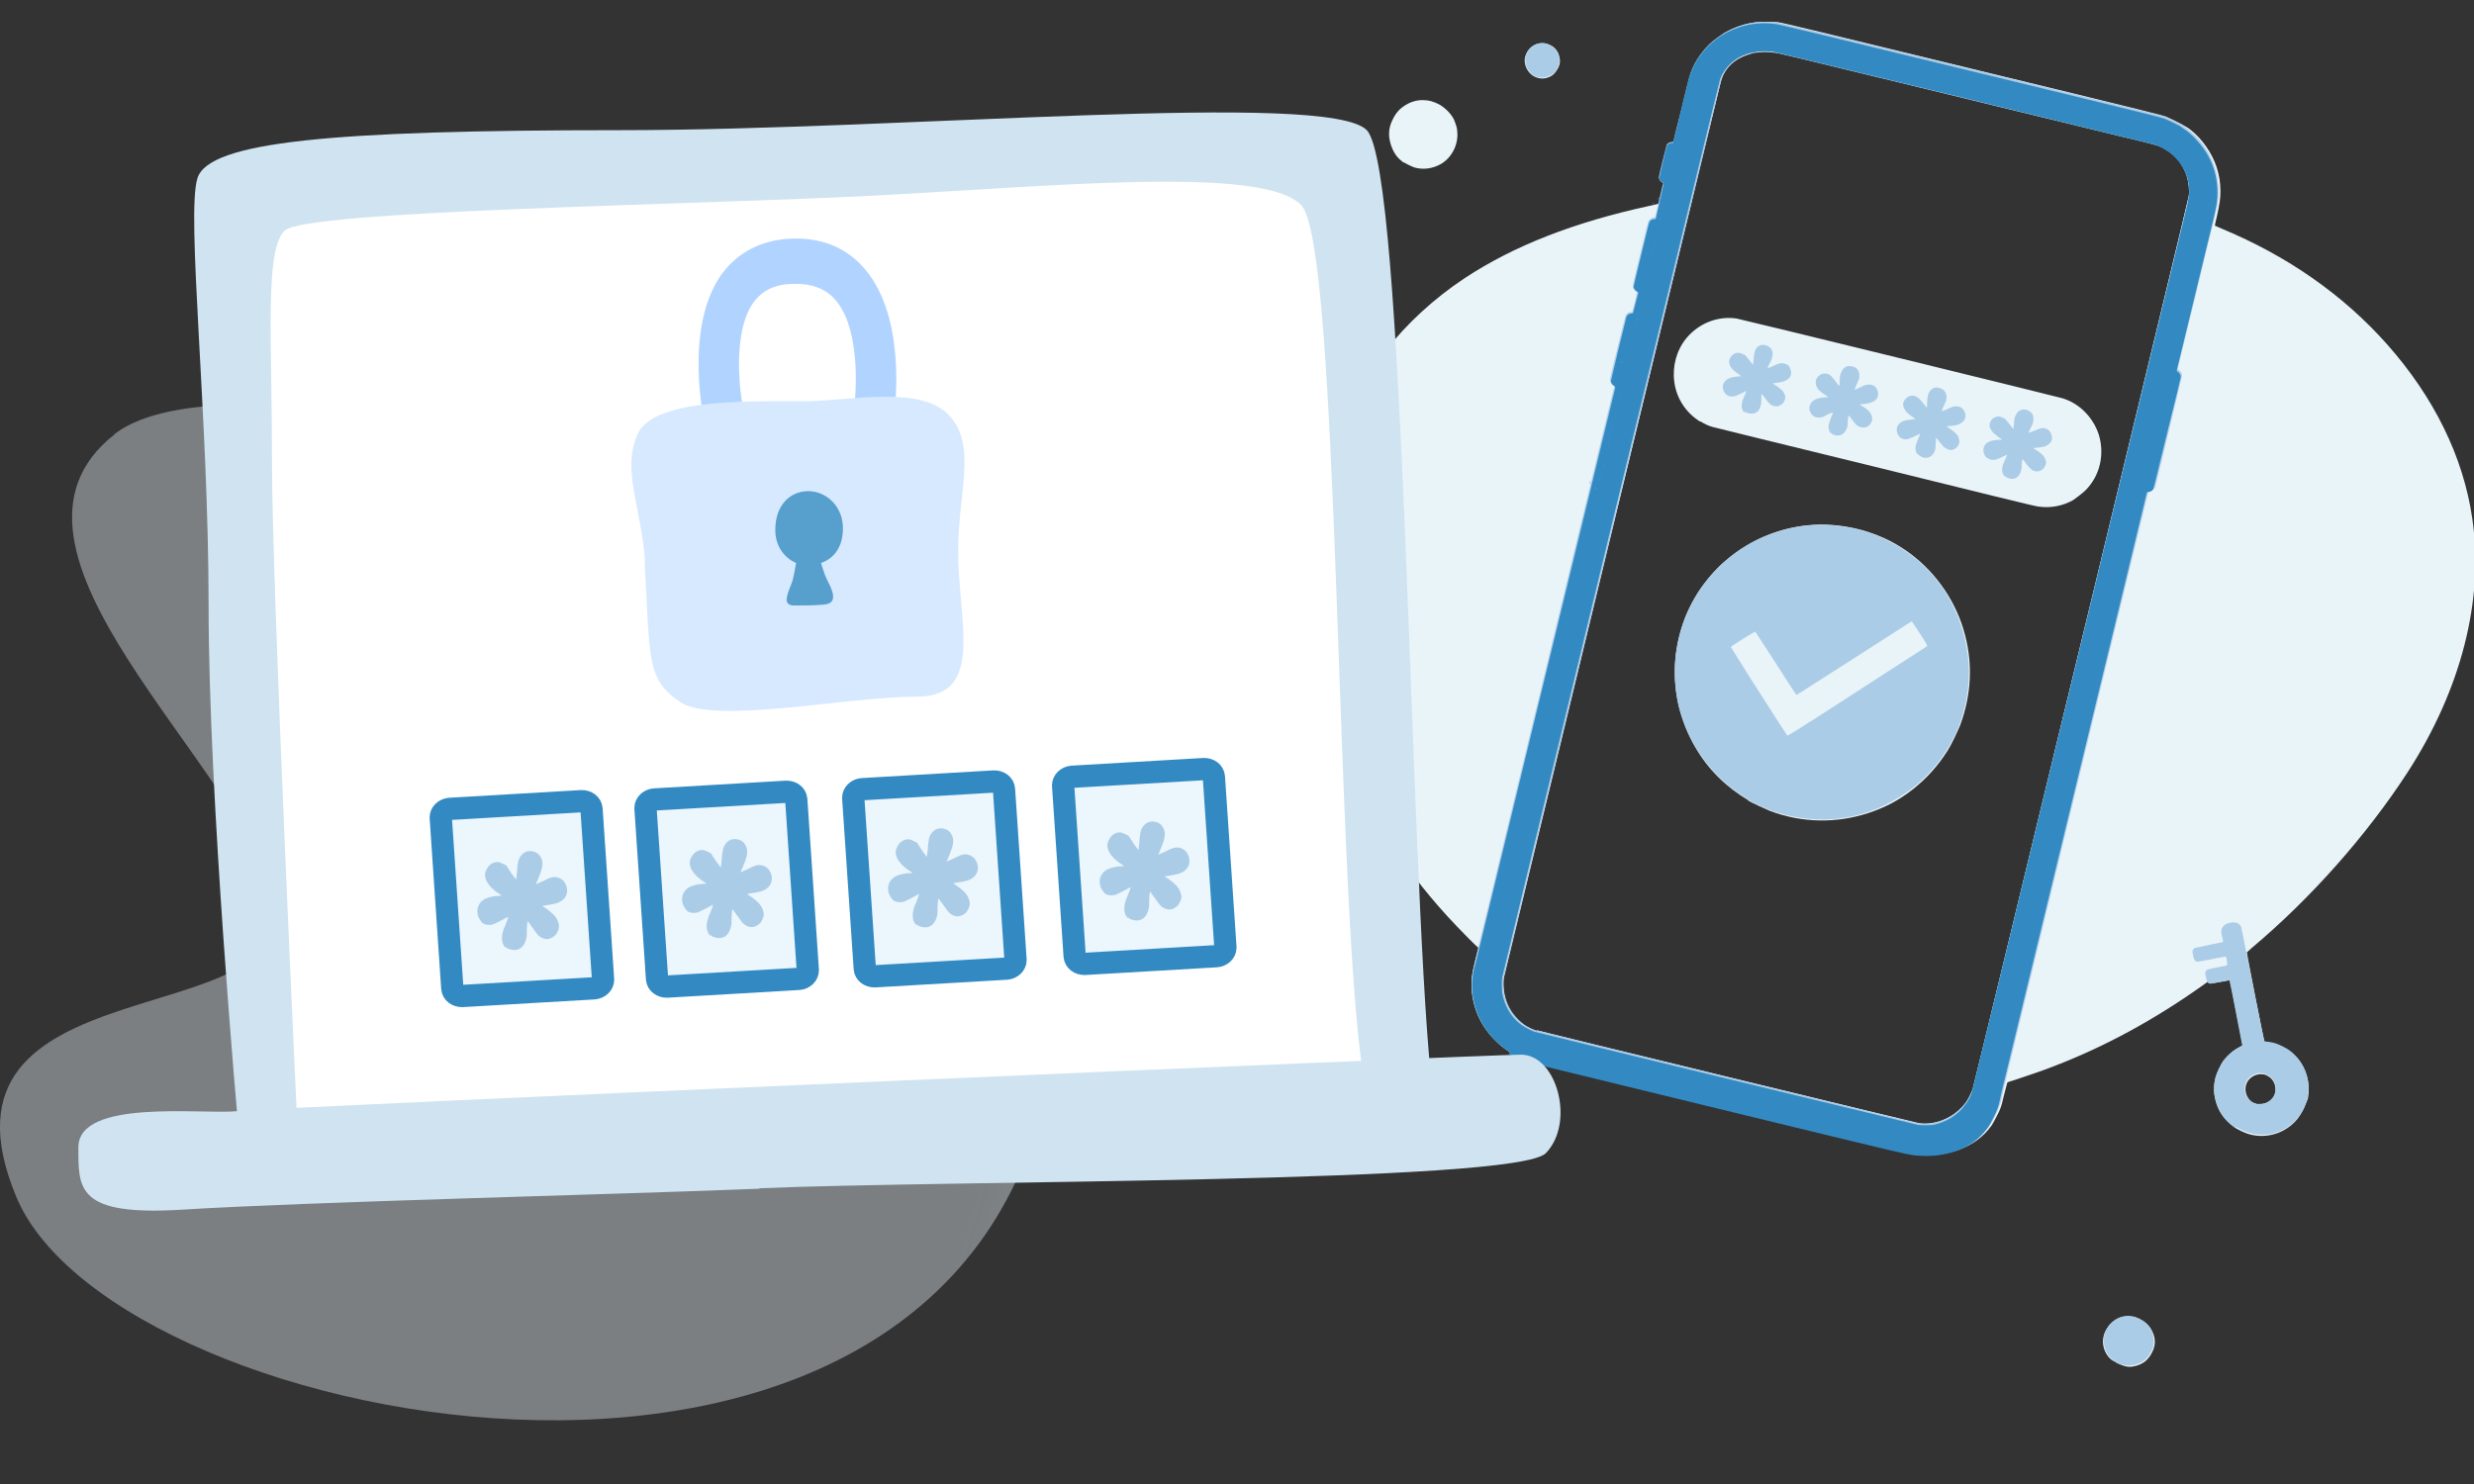
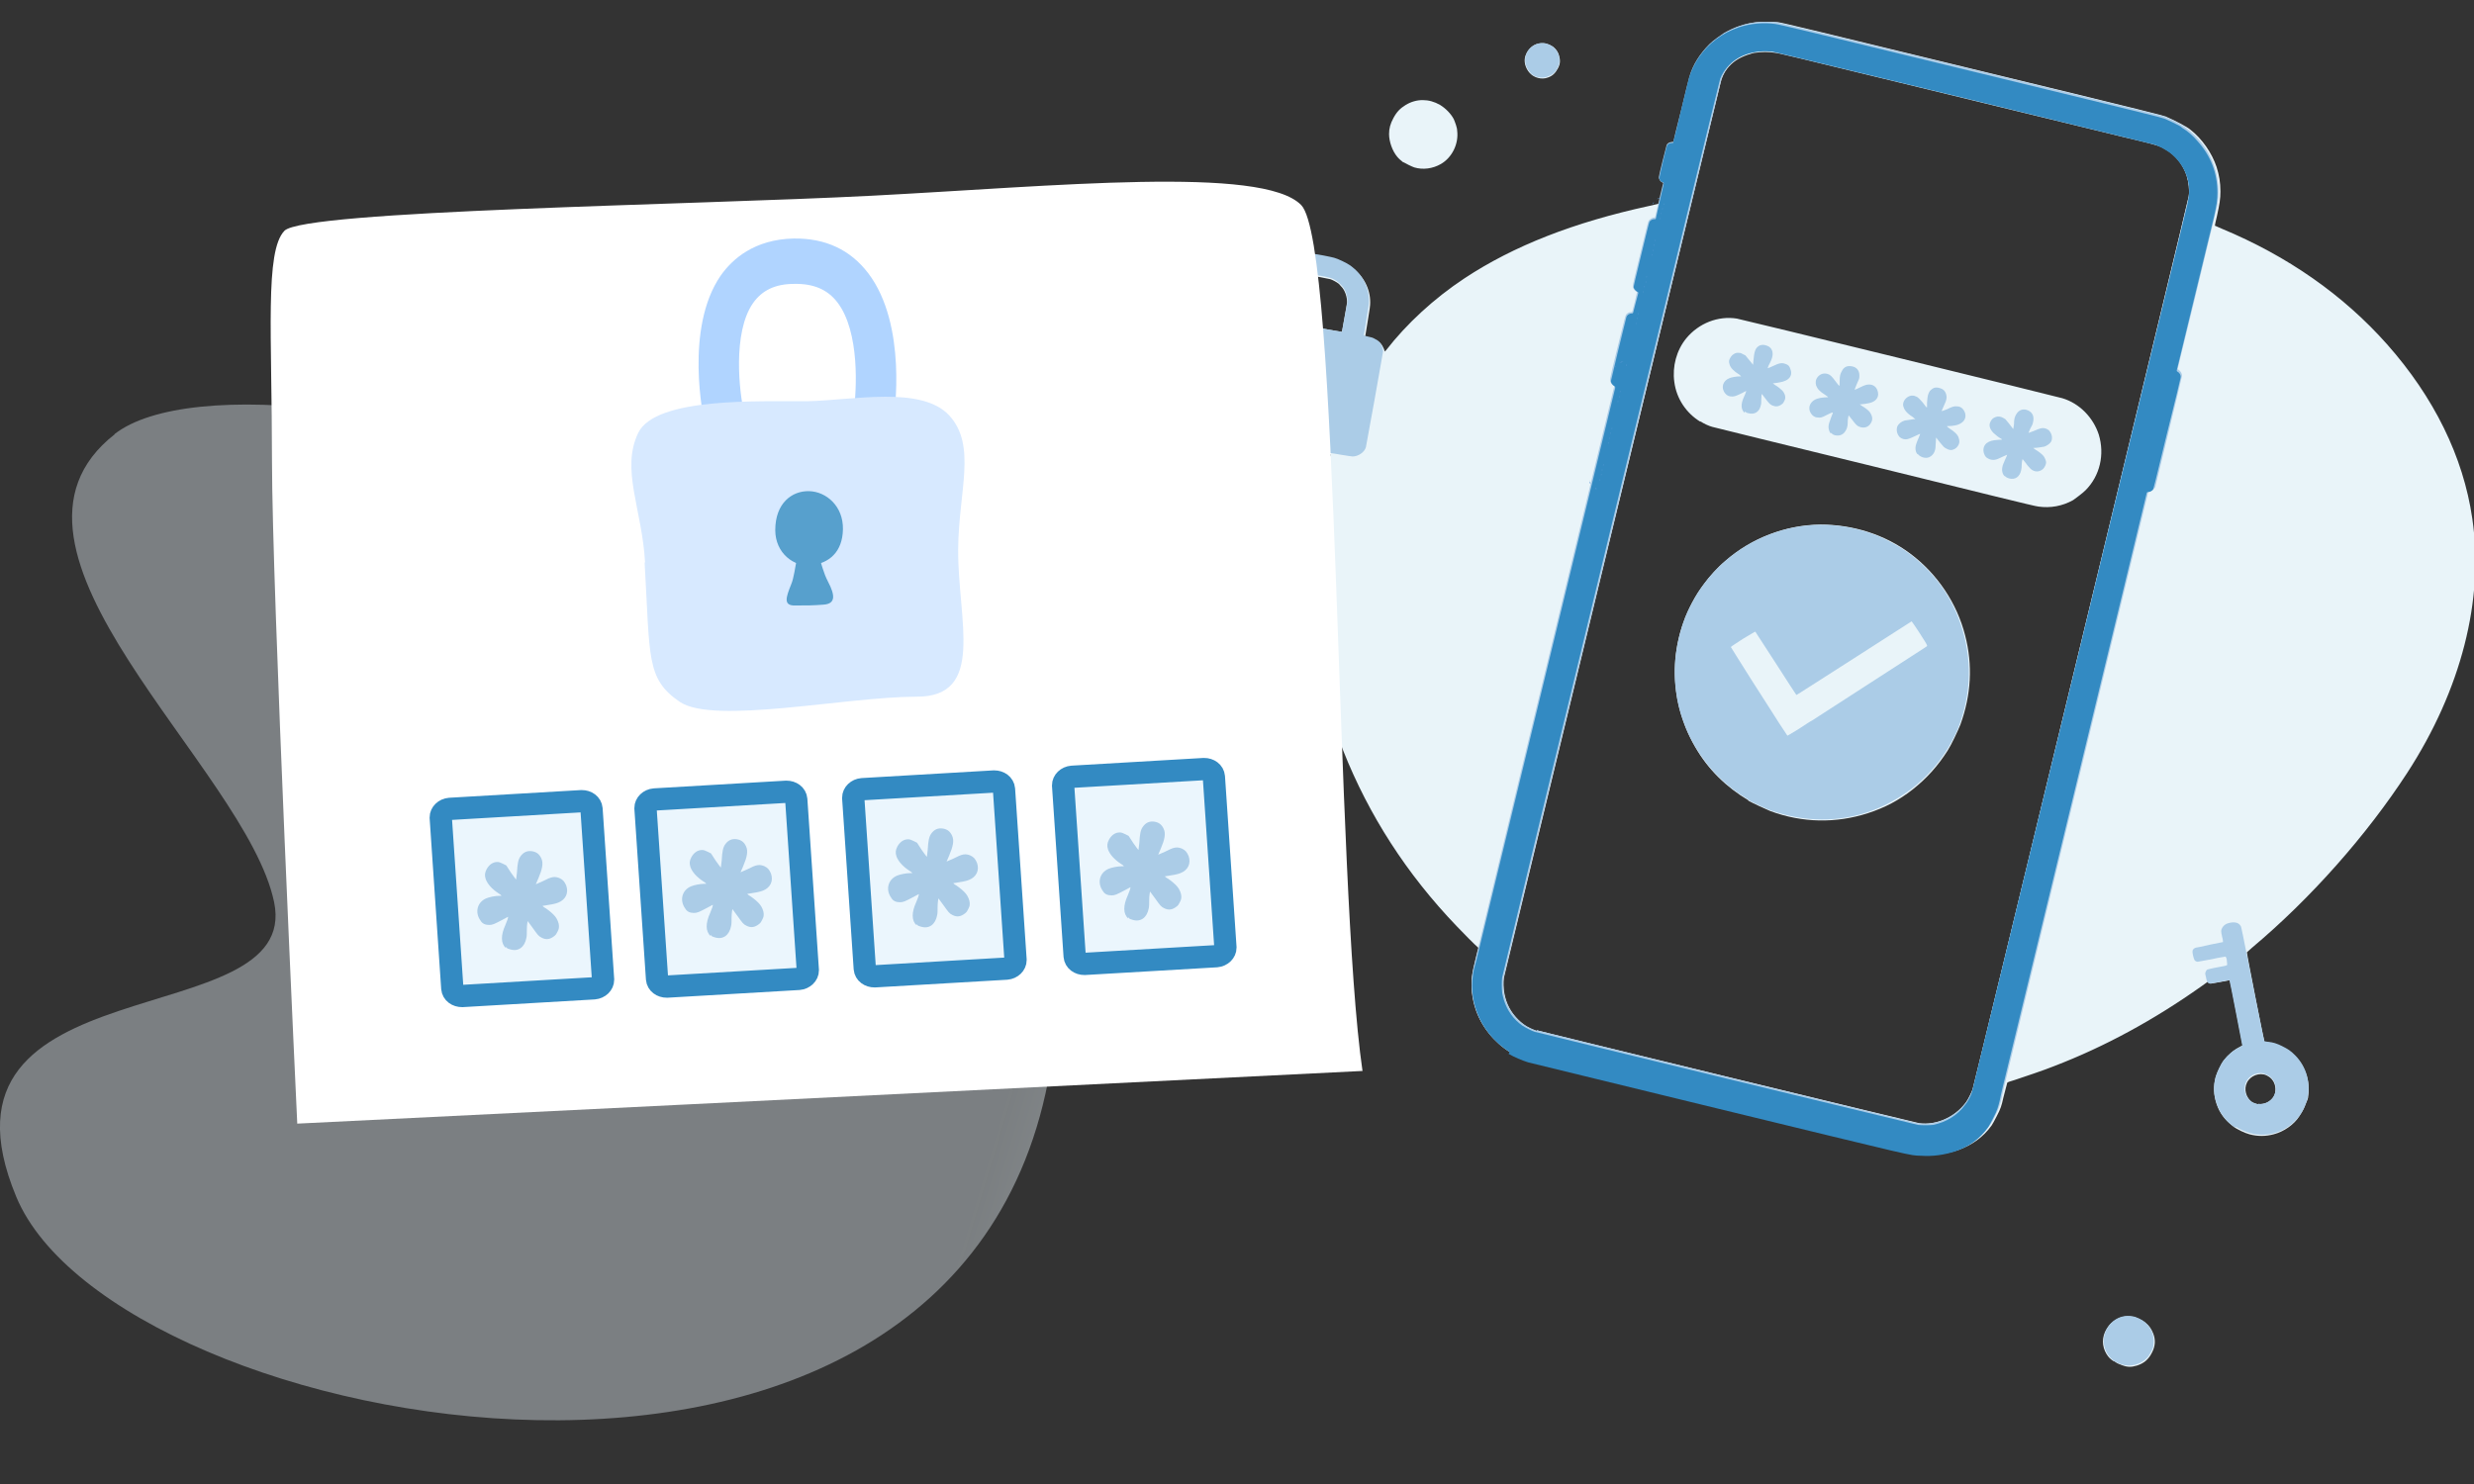
<svg xmlns="http://www.w3.org/2000/svg" id="Ebene_1" version="1.1" viewBox="0 0 577.6 346.6">
  <rect x="0" y="0" width="577.6" height="346.6" fill="#333333" stroke="none" />
  <defs>
    <style>
      .st0 {
        fill: #d7e9ff;
      }

      .st1 {
        fill: #e9f4f9;
      }

      .st2 {
        fill: #338ac2;
      }

      .st3 {
        fill: url(#Unbenannter_Verlauf_3);
      }

      .st4 {
        fill: #fff;
      }

      .st5 {
        fill: #cfe4f0;
      }

      .st6 {
        fill: #e7f1f7;
        fill-rule: evenodd;
        isolation: isolate;
      }

      .st7 {
        fill: #609ad8;
      }

      .st8 {
        fill: #b0d4ff;
      }

      .st9 {
        fill: #abcce7;
      }

      .st10 {
        fill: #ebf6fd;
        stroke: #338ac2;
        stroke-miterlimit: 10;
        stroke-width: 5.2px;
      }

      .st11 {
        fill: #57a0cd;
      }
    </style>
    <linearGradient id="Unbenannter_Verlauf_3" data-name="Unbenannter Verlauf 3" x1="485.9" y1="-10952.1" x2="656.4" y2="-11155.3" gradientTransform="translate(-9894.4 4087.1) rotate(67.3) scale(1 1) skewX(1.4)" gradientUnits="userSpaceOnUse">
      <stop offset="0" stop-color="#e7f1f7" stop-opacity=".4" />
      <stop offset="1" stop-color="#e7f1f7" />
    </linearGradient>
  </defs>
  <g id="layer2">
    <g id="g848">
      <g id="g1024">
        <path id="path840" class="st1" d="M493.5,317.9c-.8-.5-1.2-.9-1.7-1.7-1.1-1.8-1.1-4,0-5.8.5-.8.8-1.2,1.6-1.8,1.3-1,2.8-1.4,4.5-1.1.8.1,2.3.8,3,1.4.9.7,1.4,1.5,1.8,2.5.6,1.5.5,3-.3,4.5-.8,1.6-1.9,2.5-3.5,3-1.3.4-2.2.4-3.5-.1-1-.4-.9-.3-1.8-.9h0ZM352.5,245.7c-3.7-2.3-6.6-5.9-8-10-.9-2.7-1.2-5.7-.7-8.5.1-.7,1.3-5.7,1.4-5.8,0,0,0-.1-.2-.2-.5-.4-3.4-3.3-4.9-4.9-11.7-12.2-20.5-25.9-26.5-41-.8-2-2.8-7.9-3.4-9.9-3.5-12.6-4.8-24.9-3.8-37.4.6-7.2,2-14.7,4-21,.2-.5.3-.9.2-.9,0,0-5.2-1-11.5-2.1-6.3-1.1-11.7-2.1-12-2.2-1.5-.5-2.5-1.8-2.5-3.1,0-.7,3.7-21.4,4-22.2.4-1.3,1.1-2.1,2.1-2.4.7-.2,1.3-.2,2.3,0,.5,0,.9.1,1,.1.1,0,.2-.6.7-3.2.7-4.1.8-4.4,1.4-5.7.4-.8.6-1.2,1-1.7,1.8-2.2,4.3-3.7,7.1-4,.8,0,1.9-.1,2.6,0,.6,0,4.1.7,4.8.9.8.2,3,1.2,3.8,1.8,2.9,2,4.5,5.1,4.5,8.3,0,.8-.1,1.5-.6,4.5-.3,2-.6,3.6-.6,3.6,0,0,.4.1.9.2.8.1,1,.2,1.7.6.8.4.8.4,1.2.9.3.4.4.7.6,1.1l.2.6.3-.3c4.8-6.2,11.2-12.1,18.3-16.8,11.5-7.6,25.6-13.1,43.1-16.9,2.1-.5,2.4-.5,2.5-.7,0,0,.3-1.2.6-2.4l.5-2.2-.3-.2c-.4-.2-.7-.7-.7-1.1,0-.4,1.6-7.2,1.8-7.6.2-.5.9-.8,1.3-.7.1,0,.2,0,.2-.2,0-.1.8-3.4,1.8-7.3.9-3.9,1.8-7.3,1.9-7.7.8-2.9,2.5-5.5,4.7-7.7.8-.8,2.6-2.1,3.6-2.7,2.2-1.3,4.6-2.1,7.2-2.4,1.4-.2,3.7-.1,5.1,0,.9.1,9.6,2.2,45.3,10.9,42.9,10.4,44.2,10.8,45.1,11.1,2.1.9,5,2.4,5.8,3.1,2.7,2.1,5,5.4,6.1,8.7.6,1.9.9,3.6.9,5.7,0,1.8-.2,2.9-.8,5.7-.3,1.2-.5,2.2-.5,2.3,0,0,.7.3,1.6.7,15.4,6.4,28.4,15.5,38.6,27,10.9,12.3,17.8,26.2,19.9,40.7,2.8,18.9-2.6,40-15.2,59.4-9.5,14.6-22.5,29.3-36.2,40.8-1.1,1-1.3,1.1-1.2,1.2,0,.6,4,20.8,4.1,20.8,0,0,.4,0,.7.1,1.3.2,2.1.4,3.4,1.1,1.4.7,2,1.1,3,2.1,2.4,2.4,3.6,5.9,3.1,9.3,0,.6-.2,1-.6,1.9-.4,1.1-.6,1.5-1.5,2.9-1.2,1.9-3.6,3.6-6,4.2-1.9.5-3.7.5-5.6,0-1.1-.3-3.1-1.2-4-2-1.8-1.4-3-3-3.7-5.1-.7-2.1-.8-4.1-.2-6.3.3-1,1.2-3,1.9-3.9,1-1.3,2.3-2.4,3.7-3.1l.7-.4-1.3-6.7c-.7-3.7-1.4-7.1-1.5-7.6l-.2-.9-2.1.4c-1.2.2-2.2.4-2.3.4-.1,0-.3,0-.5-.2l-.3-.2-1.4,1c-11,7.8-22.5,14.1-34.5,18.7-2.2.9-7,2.5-9.1,3.2-1.3.4-1.7.5-1.8.7,0,.2-.5,1.8-.9,3.5-.4,1.8-.6,2.5-1.5,4.2-.6,1.2-.9,1.7-1.2,2.2-2,2.8-4.6,4.6-7.9,5.8-2.5.8-5.1,1.2-8.1,1-2.8-.1,0,.5-47.3-11-23.9-5.8-43.8-10.7-44.3-10.8-1.6-.5-3.2-1.2-4.6-2h0ZM358.8,240.6c1.2.4,88.6,21.6,89.3,21.7,3.9.5,8.1-1.3,10.7-4.6.7-.8,1.4-2.3,1.7-3.2.4-1.1,50.4-207.8,50.5-208.7.2-1.6,0-3.1-.5-4.8-.9-2.6-2.5-4.7-4.9-6.1-1.3-.8-2-1-6.5-2.1-2.2-.5-4.6-1.1-5.4-1.3-1.2-.3-57.2-13.9-73.2-17.8-3-.7-5.8-1.4-6.3-1.4-1.1-.2-3.1-.2-4.2,0-.5,0-1.4.3-2,.5-2,.7-3.6,1.7-4.8,3.3-.6.7-1.3,2.2-1.5,3.2-1.7,6.9-50.5,208.7-50.6,209.1-.3,2.2.2,5,1.3,7,.8,1.5,2,2.9,3.4,3.9.6.5,2.2,1.2,3,1.5h0ZM408.2,186.9c-5.2-3.1-9.4-7.2-12.4-12.4-7-11.9-6.3-27,2-38.1,1.3-1.8,3.3-4,5-5.4,6.2-5.4,14.1-8.4,22.2-8.5,7.6,0,15,2.3,21,6.8,6.3,4.7,10.9,11.6,12.8,19.1,1.8,6.9,1.4,13.9-1.1,20.8-.6,1.5-2.1,4.7-3,6.1-2.3,3.6-4.9,6.5-8.2,9.1-3.2,2.5-6.4,4.2-10.4,5.5-7.4,2.4-15.3,2.3-22.8-.5-1.2-.5-4-1.8-5.1-2.4h0ZM397,98.5c-3.3-2-5.6-5.4-6.1-9.3-.5-3.6.5-7.4,2.8-10.2,2.9-3.5,7.4-5.3,11.8-4.6.8.1,74.7,18.2,76,18.6,4,1.2,7.2,4.5,8.5,8.5,1.4,4.6.3,9.6-3.1,13-.7.7-2.2,1.8-2.9,2.3-2.5,1.4-5.3,1.9-8.1,1.5-.6,0-13-3.1-38.2-9.3-20.5-5-37.6-9.2-37.9-9.3-.8-.2-2.1-.8-2.8-1.3ZM527.2,257.8c1.3.2,2.7-.4,3.5-1.5.8-1.1.7-2.9-.1-4-.4-.6-.9-.9-1.5-1.2-1.6-.7-3.7.1-4.5,1.7-.8,1.6-.2,3.6,1.2,4.6.3.2,1,.4,1.4.5h0ZM303,94.8c.8.1,1.5.3,1.7.2.2,0,.6-.3.7-.4,0,0,0-.8,0-1.7v-1.6s.5-.4.5-.4c.3-.2.6-.5.7-.7.5-.7.7-1.7.4-2.6-.4-1.3-1.4-2.1-2.7-2.1-1.7,0-3,1.3-3,2.9,0,.6.2,1.3.6,1.9l.3.4-.5,1.4c-.3.7-.5,1.5-.5,1.6,0,.3.2.7.4.8.1,0,.8.2,1.6.4h0ZM306.3,76.3c3.9.7,6.9,1.2,7,1.2,0-.1,1.2-6.6,1.2-6.9,0-1.2-.4-2.5-1.1-3.4-.3-.3-.6-.7-.8-.9-.5-.4-1.4-.9-2-1.1-.8-.2-4-.8-4.7-.8-1.9,0-3.7.9-4.8,2.4-.5.7-.6,1.1-1.2,4.7-.7,3.8-.6,3.5-.6,3.5,0,0,3.2.6,7,1.3ZM279.3,207.6c-1.1-.8-1.8-2.2-1.8-3.5,0-.8.1-1.4.5-2.2.9-1.7,2.7-2.7,4.6-2.5.7,0,1.8.6,2.3,1,1.1.9,1.7,2.4,1.6,3.9,0,.6-.6,1.9-1,2.4-1,1.2-2.7,1.9-4.3,1.6-.5,0-1.5-.5-1.9-.8h0ZM327.6,37.9c-.4-.3-1.1-.9-1.4-1.3-1.1-1.3-1.9-3.5-1.9-5.3,0-1.3.3-2.4,1-3.7.8-1.5,1.6-2.3,2.9-3.1,2.5-1.5,5.4-1.5,8,0,1.3.8,2.5,2,3.2,3.3.3.7.8,2,.8,2.7.4,3.1-1.2,6.3-3.8,7.8-1.9,1.1-4.2,1.4-6.2.8-.6-.2-2-.9-2.5-1.2h0ZM357.4,17.3c-1-.9-1.6-2.4-1.4-3.7.1-.7.6-1.7,1.1-2.2.9-1,2.1-1.4,3.4-1.3.6,0,1.7.5,2.2.9.6.5,1.1,1.2,1.3,2,.3,1.1.3,1.9-.3,3-.6,1.1-1.2,1.7-2.3,2.1-.8.3-1.6.3-2.3.1-.5-.1-1.3-.5-1.7-.9h0Z" />
        <path id="path836" class="st9" d="M493.8,318c-2.6-1.7-3.4-5.1-1.9-7.7.5-.8.8-1.2,1.5-1.8,1.3-1,2.8-1.4,4.5-1.1.8.1,2.2.8,2.8,1.3,1.5,1.3,2.3,3.1,2.1,5,0,.8-.2,1.3-.7,2.2-.4.7-.5.9-.9,1.3-1.1,1.1-2.7,1.7-4.3,1.7-1,0-2.3-.4-3.2-1h0ZM352.5,245.5c-2.4-1.5-4.6-3.6-6.1-6-1.6-2.4-2.6-5.8-2.8-8.6-.1-2.2,0-3.5.9-7,.3-1.4,7.8-32,16.5-68.1l15.9-65.7h-.2c-.5-.4-.9-1-.8-1.6,0-.2.8-3.6,1.8-7.6,1.7-6.9,1.8-7.3,2-7.5.3-.3.6-.5,1-.5.2,0,.4,0,.4-.2,0,0,.3-1.1.6-2.3l.5-2.2-.3-.2c-.4-.3-.6-.6-.7-1.1,0-.3.4-2.2,1.8-7.8,1-4.1,1.8-7.5,1.9-7.5.2-.4.9-.8,1.3-.8.1,0,.2,0,.2,0,0,0,.2-.8.4-1.7.2-.9.6-2.6.9-3.9.3-1.3.6-2.4.6-2.4,0-.1,0-.2-.2-.2-.4-.1-.9-.8-.8-1.3,0-.4,1.7-7.1,1.8-7.4.2-.5.8-.8,1.3-.7.2,0,.2,0,.3-.2,0-.1.8-3.4,1.8-7.3.9-3.9,1.8-7.3,1.9-7.7.8-2.9,2.5-5.5,4.7-7.7.8-.8,2.5-2,3.4-2.6,2.3-1.3,4.8-2.2,7.4-2.5,1.3-.2,3.5-.1,4.9,0,1.6.2,89.1,21.5,90.2,21.9,2.2.8,4.6,2.1,5.8,3.1,3.9,3,6.4,7.4,7,12.3.2,1.3.2,3.3,0,4.6,0,.6-.4,2.1-.7,3.3-.3,1.2-2.4,9.8-4.6,19l-4.1,16.8.3.2c.5.4.8.9.7,1.5,0,.3-6.1,25.3-6.2,25.8-.2.5-.8,1-1.3,1-.1,0-.3,0-.3,0,0,0-32.6,134.4-33.8,139.5-.2.8-.4,1.8-.5,2.3-.4,1.6-.6,2.4-1.5,4.1-.8,1.7-1.2,2.2-2.2,3.4-1.8,2.1-4,3.5-6.8,4.4-2.6.9-5.1,1.2-8.1,1-2.7-.1,0,.5-47.3-11-23.9-5.8-43.8-10.7-44.3-10.8-1.6-.5-3.2-1.2-4.6-2h0ZM358.8,240.6c.6.2,87.2,21.3,88.5,21.6,3.6.8,7.7-.6,10.5-3.4,1-1,1.4-1.6,2.1-3,.6-1.2.7-1.4.9-2.3l25.2-104c13.7-56.6,25-103.2,25-103.6.2-1.5,0-3.4-.5-5-.7-2.2-2-4-3.9-5.5-.5-.4-.8-.6-1.9-1.1-.9-.5-1.4-.7-1.8-.8-.9-.2-7.1-1.7-42.9-10.5-45.6-11.1-45.1-11-46-11.1-4.3-.6-8.4.9-10.7,3.9-.5.7-1.2,1.9-1.4,2.7-.3,1.1-50.6,208.8-50.8,209.6-.2,1-.1,2.6,0,3.7.3,1.8,1.1,3.6,2.2,5,1.5,1.9,3.2,3.2,5.5,3.9h0ZM408.3,186.8c-5.4-3.2-9.4-7.2-12.5-12.4-1.2-2.1-2-3.7-2.8-6-.9-2.4-1.4-4.5-1.7-6.9-.8-6,0-11.7,2.2-17.5.5-1.3,2.2-4.5,2.9-5.6,4.4-6.7,10.5-11.5,17.9-14,7.8-2.7,16.1-2.4,24,.7,1.3.5,4.5,2.2,5.6,2.9,6.6,4.3,11.3,10.3,13.8,17.6,2.8,8.1,2.6,16.5-.6,24.6-.5,1.3-2,4.1-2.8,5.3-2.2,3.4-4.9,6.3-8,8.7-3.1,2.3-6,3.9-9.5,5.2-7.5,2.7-15.5,2.6-23.3-.1-.9-.3-4.5-2-5.2-2.4h0ZM420,170.2c1.4-.9,2.7-1.8,3-1.9.6-.4,24.9-16.1,26-16.8.9-.6,1-.6.9-.8,0-.3-3.5-5.6-3.6-5.6,0,0-6.1,3.9-13.4,8.6-8.3,5.3-13.4,8.6-13.5,8.6,0,0-2.2-3.3-4.8-7.4-2.6-4-4.8-7.4-4.8-7.4,0,0-.6.3-2.9,1.7-1.5,1-2.8,1.8-2.8,1.9,0,0,2.1,3.4,4.7,7.5,2.6,4.1,4.8,7.5,4.8,7.5.2.4,3.6,5.6,3.7,5.7,0,0,.8-.4,2.7-1.6h0ZM407.3,96.4c-.9-.8-.9-2.1-.1-3.8.3-.6.5-1.3.5-1.3,0,0-.5.2-1,.5-1.4.7-1.8.8-2.3.8-.7,0-1.2-.2-1.6-.7-1.1-1.3-.6-3,1-3.6.5-.2,1.6-.4,2.3-.4.2,0,.4,0,.4,0s-.2-.2-.4-.4c-1.3-.8-2.1-1.6-2.3-2.4-.2-.6-.2-1,.2-1.6.4-.7,1.2-1.2,1.9-1.1.3,0,.5,0,1,.3l.6.3.9,1.1c.5.6.9,1.1.9,1.1,0,0,0-.6.1-1.2.1-1.4.3-2.1.6-2.6.5-.7,1.2-1,2.1-.8.8.2,1.3.5,1.6,1.2.3.8.2,1.7-.6,3.2-.3.5-.4,1-.4,1,0,0,.6-.2,1.2-.5,1.6-.8,2.2-.8,3-.5.6.2.9.5,1.1,1.2.5,1.2,0,2.3-1.4,2.8-.5.2-1.5.4-2.5.5-.1,0-.2,0-.2,0,0,0,.2.2.5.4.7.4,1.4,1,1.7,1.3.4.4.7,1.1.7,1.5,0,.4,0,.5-.2.9-.2.4-.3.6-.6.8-.8.6-1.4.6-2.2.3-.6-.3-.7-.4-1.7-1.7-.4-.6-.8-1-.8-1,0,0-.1.5-.1,1.4,0,.4,0,1-.1,1.2-.3,1.6-1.5,2.3-2.9,1.9-.5-.1-.4-.1-.8-.4h0ZM427.4,101.2c-.3-.3-.5-1-.5-1.5,0-.6.2-1.1.6-2.2.2-.5.4-1,.4-1.1,0-.1,0-.2-1.4.5-1.1.6-1.5.7-2.1.6-.9,0-1.6-.7-1.9-1.6-.2-.8,0-1.5.6-2.1.6-.6,1.5-.9,2.9-1,.4,0,.8,0,.8-.1,0,0-.3-.2-.7-.5-1.3-.8-1.8-1.4-2.1-2.2-.2-.7-.1-1.4.4-2,.6-.7,1.4-.9,2.2-.7.7.2,1,.5,1.9,1.7.4.6.8,1,.9,1.1s.1-.5.1-1.1c0-1.3.2-1.8.5-2.3.5-1.1,1.4-1.4,2.6-1.1,1.1.3,1.6,1.2,1.5,2.4,0,.4-.1.6-.6,1.7-.3.7-.5,1.3-.5,1.3,0,0,0,.1,1.2-.5,1.2-.6,1.6-.7,2.2-.7.9,0,1.6.5,1.9,1.3.5,1.3,0,2.4-1.4,2.9-.5.2-2.5.5-2.7.4,0,0,0,0,0,0,0,0,.2.2.5.4.7.4,1.5,1,1.8,1.4.6.8.8,1.7.4,2.4-.5,1.1-1.6,1.5-2.7,1.1-.6-.2-.9-.5-1.8-1.7-.4-.5-.8-1-.8-1,0,0-.1.3-.2,1.1,0,1.2-.1,1.8-.4,2.3-.5,1-1.3,1.4-2.2,1.3-.6,0-1-.3-1.3-.6ZM447.6,106c-.3-.4-.4-.8-.4-1.4,0-.5.2-1.1.8-2.5.2-.4.3-.8.3-.8,0,0-.5.2-1.1.5-1.3.6-1.8.8-2.3.8-.6,0-1.3-.3-1.6-.8-.5-.7-.6-1.6-.3-2.3.3-.6,1-1.1,1.7-1.3.6-.1,1.3-.2,2-.3.2,0,.4,0,.5,0,0,0-.3-.2-.6-.5-1.6-1-2.2-1.9-2.3-2.9,0-1.2,1.3-2.3,2.4-2.1.3,0,.6.2.9.3.4.3.5.4,1.3,1.3.7,1,.9,1.2,1,1.1,0,0,0-.5,0-1.1.1-1.8.4-2.6,1.1-3.1.6-.5,1.3-.5,2.1-.2.6.2,1,.6,1.2,1.2.3.8.2,1.5-.4,2.7-.6,1.3-.6,1.4-.5,1.4,0,0,.5-.2,1.1-.4,1.2-.6,1.8-.8,2.4-.7,1,0,1.6.7,1.9,1.6.3,1.2-.3,2.1-1.5,2.6-.4.2-1.5.4-2.4.4-.5,0-.5,0,.3.6,1.1.7,1.9,1.4,2.1,2.2.2.6.2,1,0,1.5-.3.6-.7,1-1.3,1.2-.5.2-1,.1-1.7-.3-.5-.3-.5-.3-1.4-1.4-.5-.6-.9-1.2-.9-1.1,0,0,0,.5-.1,1.8,0,1.2-.4,2.1-1.2,2.6-.8.6-2.2.3-2.9-.5ZM468,111.2c-.5-.5-.7-1.3-.5-2.2,0-.2.3-.9.6-1.6.3-.6.5-1.1.5-1.2,0,0-1.2.5-2,.9-.8.4-1.7.4-2.4,0-.5-.2-.8-.6-1-1.2-.3-.9-.1-1.8.6-2.4.7-.5,1.3-.7,2.9-.8.4,0,.7,0,.7-.1,0,0-.1-.1-.3-.2-.4-.2-1.3-.9-1.7-1.3-.5-.5-.9-1.2-.9-1.7,0-.4,0-.5.2-.9.3-.6.6-.9,1.2-1.1.5-.2,1.1-.2,1.8.2l.5.3.9,1.1c.5.6.9,1.2.9,1.2,0,0,.1-.2.2-1.1,0-1.3.2-1.8.5-2.3.6-1.1,1.7-1.5,2.9-.9,1,.5,1.4,1.5,1,2.9,0,.2-.3.8-.6,1.3-.2.5-.4.9-.4,1,0,0,.5-.2,1.1-.4,1.8-.8,2.3-.9,3.2-.5.4.2.5.3.7.6.5.7.6,1.6.3,2.3-.3.5-1,1-1.6,1.2-.5.1-1.8.3-2.3.3-.1,0-.3,0-.3,0,0,0,.2.2.5.4.7.4,1.6,1.1,1.9,1.5.3.4.6,1.1.6,1.5,0,.4-.3,1.1-.7,1.5-.9.8-2,.8-2.9,0-.2-.2-.7-.7-1.1-1.3-.4-.5-.8-1-.8-1,0,0-.2.7-.2,1.4,0,1.8-.7,3-1.9,3.2-.7.1-1.5-.1-2-.6h0ZM521.8,263.3c-2.1-1.4-3.5-3.3-4.3-5.6-.7-2.1-.8-4.1-.2-6.3.3-1,1.2-2.9,1.8-3.7,1-1.3,2.3-2.4,3.7-3.1.4-.2.7-.4.7-.4,0,0-2.9-15.2-3-15.3,0,0-1,.1-2.2.4-1.2.2-2.2.4-2.3.4-.6,0-.8-.5-1-1.6-.2-.8-.2-.9,0-1.2,0-.2.2-.4.4-.5.1,0,1.1-.3,2.3-.5,1.1-.2,2.2-.4,2.2-.5.1,0,.1-.2,0-1,0-.5-.2-.9-.3-1,0,0-1.5.2-3.2.6-1.7.3-3.2.6-3.3.6-.3,0-.7-.2-.8-.5-.2-.4-.5-1.7-.4-2,0-.4.4-.7.8-.8.2,0,1.6-.3,3.3-.7,1.6-.3,3-.6,3-.6,0,0,0-.6-.2-1.2-.3-1.4-.3-1.5,0-2.1.3-.5.7-.9,1.4-1.1,1.4-.4,2.4-.2,2.9.6.2.3.1-.1,3.4,16.5,1.6,8,2.1,10.5,2.2,10.5,0,0,.4,0,.8.1,1.2.1,2.1.4,3.3,1,1.4.7,2,1.1,3,2.1,2.8,2.8,3.8,6.8,2.8,10.6-.3,1-1,2.6-1.7,3.5-2.7,3.7-7.2,5.3-11.6,4.1-.8-.2-2.5-.9-3.2-1.4h0ZM527.2,257.8c1.7.2,3.4-.8,3.9-2.4.4-1.1.2-2.4-.5-3.3-.4-.6-.9-.9-1.6-1.2-.5-.2-.7-.3-1.2-.3-2.6,0-4.4,2.4-3.5,4.9.2.7.8,1.4,1.4,1.8.3.2,1.1.5,1.5.6h0ZM286.1,101.1c-.9-.6-1.5-1.6-1.5-2.6,0-.5,3.8-22.1,4-22.7.2-.5.7-1.1,1.2-1.5.5-.3,1.2-.6,1.8-.6.3,0,.9,0,1.3.1.5,0,.9.1,1,.1.1,0,.2-.4.7-3.4.3-1.9.7-3.7.8-4,.2-.9,1-2.4,1.6-3.2,1.8-2.2,4.3-3.7,7.1-4,.8,0,1.9-.1,2.6,0,.6,0,4.1.7,4.8.9.8.2,2.9,1.2,3.6,1.7,2.9,2,4.5,5.1,4.5,8.3,0,.8-.1,1.5-.6,4.5-.3,2-.6,3.6-.6,3.6,0,0,.4.2,1,.3.9.2,1,.2,1.7.6.6.3.7.4,1.1.9.5.6.7,1.4.7,2-.1.8-3.9,22-4,22.3-.3,1.2-1.8,2.2-3.1,2.2-.2,0-1.5-.2-2.7-.4-1.2-.2-2.3-.4-2.5-.4-.1,0-5.4-.9-11.7-2.1-9.8-1.7-12.3-2.2-12.5-2.4,0,0-.2-.1-.4-.3ZM303.1,94.8c.8.1,1.5.3,1.6.3.2,0,.6-.3.7-.5,0,0,0-.8,0-1.6,0-.8,0-1.5,0-1.6,0,0,.2-.2.5-.4.8-.7,1.2-1.4,1.2-2.4,0-.5-.3-1.5-.6-1.9-.4-.5-1-1-1.5-1.1-.8-.3-1.8-.1-2.5.3-.9.5-1.5,1.6-1.5,2.6,0,.6.2,1.2.5,1.8.1.2.3.5.3.5,0,0-.2.7-.5,1.4-.6,1.5-.6,1.7-.3,2.1.2.3.1.2,2,.6ZM306.8,76.4c3.5.6,6.4,1.1,6.5,1.1,0,0,1.2-6.5,1.3-7.1,0-1.2-.4-2.5-1.1-3.4-.6-.7-1-1.1-1.8-1.6-.8-.5-1.3-.6-3.4-1-2-.3-2.6-.4-3.6-.2-1.9.4-3.6,1.8-4.1,3.4-.2.5-1.4,7.1-1.3,7.3,0,0,.2.1.6.2.3,0,3.5.6,7,1.2ZM357.5,17.2c-1-.9-1.6-2.4-1.4-3.7.1-.7.5-1.6,1-2.1,1.2-1.3,2.9-1.7,4.5-1,.8.3,1.2.7,1.7,1.3.3.4.4.7.6,1.2.3,1.1.3,1.9-.3,3-.5,1.1-1.2,1.6-2.3,2-1.4.5-2.8.2-3.9-.7h0Z" />
        <path id="path828" class="st2" d="M352.5,245.7c-6.3-3.9-9.7-11.1-8.6-18.1,0-.5.4-2,.8-3.4,1-4,32.3-133.3,32.4-133.6,0-.3,0-.3-.3-.5-.4-.3-.7-.7-.7-1.1,0-.2,3-12.6,3.6-14.9.1-.5.7-.9,1.2-.9.2,0,.3,0,.4-.2,0-.1,1.1-4.2,1.2-4.6,0,0,0-.2-.3-.3-.3-.2-.7-.6-.8-1,0-.2.5-2.4,1.8-7.7,1-4.1,1.8-7.5,1.9-7.6.2-.3.6-.6,1-.6.3,0,.5,0,.5-.2,0,0,.2-.9.4-1.8.3-1.3.6-2.7.9-4,.3-1.3.6-2.4.5-2.5,0,0-.1-.2-.3-.2-.3,0-.7-.6-.7-.9,0-.3,1.6-7.2,1.8-7.6.2-.4.6-.6,1-.6.2,0,.4,0,.4,0,0,0,.9-3.3,1.8-7.3,1-4,1.8-7.5,1.9-7.8.5-1.7,1.4-3.6,2.4-5,2.2-3.2,5.4-5.6,9.2-6.9,2.7-.9,5.8-1.2,8.6-.8.9.1,9.6,2.2,45.3,10.9,24.3,5.9,44.4,10.8,44.8,11,.3.1.7.2.7.2.1,0,4,1.8,4,2,0,0,.2.2.4.3,1,.6,2.4,1.8,3.3,2.9,3.1,3.4,4.7,7.5,4.7,12.1,0,1.7-.2,2.9-.8,5.6-1.9,7.9-8.7,35.8-8.7,35.9,0,.1,0,.2.2.3.5.3.8.8.7,1.4,0,.1-1.4,6-3.2,13.1-2.9,11.9-3.1,12.9-3.3,13.1-.3.3-.7.5-1,.5-.2,0-.3,0-.4.2,0,.2-33,136.2-33.8,139.5-.2.8-.4,1.8-.5,2.3-.4,1.6-.6,2.4-1.5,4.1-.6,1.2-.9,1.7-1.2,2.2-2,2.8-4.5,4.6-7.8,5.7-2.5.8-5.1,1.2-8,1-2.7-.1,0,.5-47.3-11-23.9-5.8-43.8-10.7-44.3-10.8-1.6-.5-3.2-1.2-4.6-2h0ZM358.5,241c.9.3,88.7,21.6,89.3,21.7,1,.1,2.5.1,3.5,0,3-.6,5.7-2.2,7.5-4.7.6-.7,1.4-2.2,1.6-3,.2-.5,48.3-198.9,50.3-207.3.3-1.5.4-2.1.4-3.2,0-3.4-1.7-6.7-4.6-8.9-.6-.4-.9-.6-1.8-1.1-.6-.3-1.4-.6-1.6-.7-.7-.2-6.1-1.5-43.3-10.6-46-11.2-45-10.9-45.9-11.1-3.9-.5-7.8.6-10.2,3.1-.9.9-1.7,2.1-2.1,3.2-.3.8-50.7,208.8-50.9,209.9-.1.9-.1,2.4,0,3.4,0,.4.3,1.3.4,1.8.8,2.5,2.2,4.5,4.3,6,.6.4,2.3,1.3,3,1.5h0Z" />
      </g>
    </g>
    <g id="g893">
      <path id="path19" class="st6" d="M101,78.9c-2.3,7.5-10.3,16.7-18.8,14.2-8.4-2.5-6.2-10.5-6.2-20.3s1.3-19.1,13.5-15.1c12.2,4,12.9,16.5,11.5,21.1Z" />
    </g>
  </g>
  <g id="g1115">
    <path id="path1121" class="st7" d="M372.4,114c.1,0,.3,0,.4.2,0,0,0,0-.2,0-.2,0-.2-.2-.1-.1h0ZM371.2,112.6v-.4c-.1,0,0,.3,0,.3.2.3.2.5,0,.4,0-.1-.1-.3-.1-.4ZM373.5,112c0-.1.1-.1.1,0,0,0,0,.2-.1.2s0,0,0-.2ZM373.8,110.8c0-.1.1-.1.1,0,0,0,0,.2-.1.2,0,0,0,0,0-.2h0ZM374,109.7c0-.1.1-.1.1,0,0,.1,0,.2-.1.2,0,0,0,0,0-.2h0ZM374.3,108.5c0-.1.1-.1.1,0,0,0,0,.2-.1.2s0,0,0-.2ZM375.5,103.4c0-.1.1-.1.1,0,0,0,0,.2-.1.2,0,0,0,0,0-.2h0ZM375.7,102.3c0-.1.1-.1.1,0,0,0,0,.2-.1.2,0,0,0,0,0-.2h0ZM376,101.1c0-.1.1-.1.1,0,0,.1,0,.2-.1.2,0,0,0,0,0-.2h0ZM376.3,100c0-.1.1-.1.1,0,0,.1,0,.2-.1.2,0,0,0,0,0-.2h0ZM377.7,93.7c0-.1.1-.1.1,0,0,.1,0,.2-.1.2,0,0,0,0,0-.2h0ZM378,92.6c0-.1.1-.1.1,0,0,.1,0,.2-.1.2,0,0,0,0,0-.2h0ZM378.2,91.4c0-.1.1-.1.1,0,0,0,0,.2-.1.2,0,0,0,0,0-.2h0ZM377.1,85.6c0-.1.1-.1.1,0,0,0,0,.2-.1.2,0,0,0,0,0-.2ZM378.5,84.5c.2,0,.4-.1.5-.1s-.1,0-.4.2c-.2,0-.4.1-.5.1s.1,0,.4-.2ZM379.7,85.2c0-.1.1-.1.1,0,0,.1,0,.2-.1.2s0,0,0-.2h0ZM381.9,75.5c0-.1.1-.1.1,0,0,0,0,.2-.1.2,0,0,0,0,0-.2h0ZM382.2,74.3c0-.1.1-.1.1,0,0,0,0,.2-.1.2,0,0,0,0,0-.2h0ZM382.5,73.2c0-.1.1-.1.1,0,0,.1,0,.2-.1.2,0,0,0,0,0-.2h0ZM383.6,68.1c0-.1.1-.1.1,0,0,0,0,.2-.1.2,0,0,0,0,0-.2h0ZM383.9,66.9c0-.1.1-.1.1,0,0,0,0,.2-.1.2,0,0,0,0,0-.2h0ZM384.2,65.8c0-.1.1-.1.1,0,0,0,0,.2-.1.2,0,0,0,0,0-.2h0ZM384.4,64.6c0-.1.1-.1.1,0,0,0,0,.2-.1.2,0,0,0,0,0-.2h0ZM385.6,59.5c0-.1.1-.1.1,0,0,0,0,.2-.1.2,0,0,0,0,0-.2h0ZM385.9,58.4c0-.1.1-.1.1,0,0,.1,0,.2-.1.2,0,0,0,0,0-.2h0ZM386.1,57.2c0-.1.1-.1.1,0,0,.1,0,.2-.1.2,0,0,0,0,0-.2h0ZM386.4,56.1c0-.1.1-.1.1,0,0,0,0,.2-.1.2,0,0,0,0,0-.2ZM387.6,51c0-.1.1-.1.1,0,0,0,0,.2-.1.2,0,0,0,0,0-.2h0ZM387.8,49.8c0-.1.1-.1.1,0,0,0,0,.2-.1.2,0,0,0,0,0-.2h0ZM388.1,48.7c0-.1.1-.1.1,0,0,0,0,.2-.1.2,0,0,0,0,0-.2h0ZM386,47.4c0-.2.2-.2.1-.1,0,.1,0,.2-.2.3,0,0,0,0,0-.2h0ZM388.4,47.6c0-.1.1-.1.1,0,0,.1,0,.2-.1.2,0,0,0,0,0-.2h0ZM387.2,46.3c.2,0,.4-.1.5-.1s-.1,0-.4.2c-.2,0-.4.1-.5.1s.1,0,.4-.2Z" />
  </g>
  <g id="HGR_Fläche-2">
    <path id="path23" class="st3" d="M26.7,101.4c34.4-26.9,239.3,25,218.5,148.3-20.8,123.3-218.3,85.3-241.4,29.8-23.1-55.5,66.7-37.3,60.2-68.8-6.5-31.5-71.6-82.4-37.2-109.3h0Z" />
  </g>
-   <path id="path36" class="st5" d="M55.6,262.7s-6.9-76.2-6.9-121.1-5.3-91.5-2.6-100,31.2-11.2,98.4-11.2,165.6-9.3,174.6,0c9,9.3,9.9,169.9,15,221.4-81.7,6.6-278.5,11-278.5,11h0Z" />
  <path id="path38" class="st4" d="M69.4,262.4s-5.9-125-5.9-154.7-1.7-49,2.9-53.8c4.6-4.8,94.9-6,137.3-8.2,42.3-2.2,91.1-7.1,100.1,2.2,9,9.3,7.9,158.3,14.3,202.2-87.8,4.4-248.7,12.3-248.7,12.3h0Z" />
-   <path id="path40" class="st5" d="M177.3,277.5c44-1.9,176.7-1.1,183.6-8.2,6.9-7.1,2.6-23-5.8-23s-291.4,12.3-299.8,13.2c-8.3.8-37.1-3-37,8.5,0,9.6-.4,16,24.1,14.5,28.5-1.8,103.2-3.6,134.9-4.9h0Z" />
  <path id="path42" class="st8" d="M204.1,102.3c-2.6,0-4.8-2.3-4.8-5.2,0-.3,0-.7,0-1,.7-4.8,1.5-18.6-3.8-25.5-2.3-3-5.6-4.4-10.1-4.3-4.4,0-7.5,1.5-9.6,4.5-4.8,6.9-3.2,20.8-2.1,25.5.6,2.8-.9,5.7-3.5,6.4-2.5.7-5.1-1-5.7-3.9-.2-.9-4.8-22.1,3.8-34.5,2.7-3.8,7.8-8.4,17-8.6,7.4-.1,13.2,2.6,17.4,8.1,9.2,12.1,6.1,33.2,5.9,34.1-.4,2.5-2.3,4.3-4.6,4.4h0Z" />
  <path id="path44" class="st0" d="M150.6,131.3c-.7-12.4-5.7-21.7-1.6-30.2,4.1-8.5,28.9-7.3,39.4-7.4,10.6-.2,26.7-3.7,33.2,3.3,6.5,7.1,2.2,17.6,2.1,31.3-.1,16.6,6.5,34.5-9.8,34.4-16.3,0-47.3,6.6-55.2,1.2-7.9-5.4-6.9-10.3-8.2-32.5h0Z" />
  <path id="path46" class="st11" d="M189.5,132c-4.1.5-8.5-2.8-8.5-8.2,0-6.3,3.9-9.2,7.9-9.1,4,.1,8,3.5,7.9,8.9s-3.3,7.9-7.3,8.4h0Z" />
  <path id="path48" class="st11" d="M188.5,126.5c-2.7,0-2.5,7-3.8,10-1.2,3-1.9,5,1,4.9,2.8,0,4.1,0,6.6-.2,2.7-.2,2.8-2,1-5.4-2.1-4-2.1-9.3-4.8-9.3Z" />
  <g id="layer3">
    <g id="g1087">
      <path id="rect1033-1" class="st10" d="M201.3,184.3l30.8-1.8c1.2,0,2.2.7,2.3,1.8l2.7,39.9c0,1-.9,1.9-2.1,2l-30.8,1.8c-1.2,0-2.2-.7-2.3-1.8l-2.7-39.9c0-1,.9-1.9,2.1-2Z" />
      <path id="rect1033-5" class="st10" d="M152.8,186.7l30.8-1.8c1.2,0,2.2.7,2.3,1.8l2.7,39.9c0,1-.9,1.9-2.1,2l-30.8,1.8c-1.2,0-2.2-.7-2.3-1.8l-2.7-39.9c0-1,.9-1.9,2.1-2Z" />
      <path id="rect1033-9" class="st10" d="M250.3,181.4l30.8-1.8c1.2,0,2.2.7,2.3,1.8l2.7,39.9c0,1-.9,1.9-2.1,2l-30.8,1.8c-1.2,0-2.2-.7-2.3-1.8l-2.7-39.9c0-1,.9-1.9,2.1-2Z" />
      <path id="rect1033-5-0" class="st10" d="M105,188.9l30.8-1.8c1.2,0,2.2.7,2.3,1.8l2.7,39.9c0,1-.9,1.9-2.1,2l-30.8,1.8c-1.2,0-2.2-.7-2.3-1.8l-2.7-39.9c0-1,.9-1.9,2.1-2Z" />
    </g>
  </g>
  <path class="st9" d="M118.1,221.4c-1.2-1.1-1.2-3-.1-5.4.4-.9.7-1.8.6-1.9,0,0-.6.3-1.3.7-1.9,1-2.3,1.2-3.1,1.2-.9,0-1.6-.3-2-1-1.4-1.9-.8-4.3,1.3-5.2.7-.3,2.1-.6,3.1-.6.3,0,.5,0,.5,0s-.2-.3-.6-.5c-1.7-1.1-2.7-2.3-3.1-3.4-.3-.9-.2-1.5.2-2.3.6-1.1,1.5-1.7,2.5-1.7.4,0,.7.1,1.3.4l.8.4,1.1,1.7c.6.9,1.2,1.6,1.2,1.6,0,0,.1-.8.2-1.7.1-2,.3-3,.8-3.7.7-1,1.6-1.4,2.8-1.2,1.1.2,1.7.8,2.1,1.7.5,1.1.2,2.5-.7,4.6-.3.7-.6,1.4-.6,1.4,0,0,.7-.3,1.6-.7,2.1-1.1,2.8-1.2,4-.7.8.4,1.1.8,1.5,1.7.6,1.7-.1,3.3-1.9,4-.7.3-2,.5-3.3.7-.2,0-.3,0-.3.1,0,0,.3.3.7.5.9.6,1.8,1.4,2.2,1.9.5.6.9,1.6.9,2.2,0,.5,0,.7-.3,1.3-.3.6-.4.8-.8,1.1-1,.8-1.9.9-2.9.4-.8-.4-.9-.6-2.2-2.4-.6-.8-1.1-1.5-1.1-1.5,0,0-.2.8-.2,2.1,0,.6,0,1.4-.1,1.8-.4,2.2-1.9,3.3-3.8,2.7-.6-.2-.6-.1-1-.6h0Z" />
  <path class="st9" d="M165.9,218.6c-1.2-1.1-1.2-3-.1-5.4.4-.9.7-1.8.6-1.9,0,0-.6.3-1.3.7-1.9,1-2.3,1.2-3.1,1.2-.9,0-1.6-.3-2-1-1.4-1.9-.8-4.3,1.3-5.2.7-.3,2.1-.6,3.1-.6.3,0,.5,0,.5,0s-.2-.3-.6-.5c-1.7-1.1-2.7-2.3-3.1-3.4-.3-.9-.2-1.5.2-2.3.6-1.1,1.5-1.7,2.5-1.7.4,0,.7.1,1.3.4l.8.4,1.1,1.7c.6.9,1.2,1.6,1.2,1.6,0,0,.1-.8.2-1.7.1-2,.3-3,.8-3.7.7-1,1.6-1.4,2.8-1.2,1.1.2,1.7.8,2.1,1.7.5,1.1.2,2.5-.7,4.6-.3.7-.6,1.4-.6,1.4,0,0,.7-.3,1.6-.7,2.1-1.1,2.8-1.2,4-.7.8.4,1.1.8,1.5,1.7.6,1.7-.1,3.3-1.9,4-.7.3-2,.5-3.3.7-.2,0-.3,0-.3.1,0,0,.3.3.7.5.9.6,1.8,1.4,2.2,1.9.5.6.9,1.6.9,2.2,0,.5,0,.7-.3,1.3-.3.6-.4.8-.8,1.1-1,.8-1.9.9-2.9.4-.8-.4-.9-.6-2.2-2.4-.6-.8-1.1-1.5-1.1-1.5,0,0-.2.8-.2,2.1,0,.6,0,1.4-.1,1.8-.4,2.2-1.9,3.3-3.8,2.7-.6-.2-.6-.1-1-.6h0Z" />
  <path class="st9" d="M214,216.1c-1.2-1.1-1.2-3-.1-5.4.4-.9.7-1.8.6-1.9,0,0-.6.3-1.3.7-1.9,1-2.3,1.2-3.1,1.2-.9,0-1.6-.3-2-1-1.4-1.9-.8-4.3,1.3-5.2.7-.3,2.1-.6,3.1-.6.3,0,.5,0,.5,0s-.2-.3-.6-.5c-1.7-1.1-2.7-2.3-3.1-3.4-.3-.9-.2-1.5.2-2.3.6-1.1,1.5-1.7,2.5-1.7.4,0,.7.1,1.3.4l.8.4,1.1,1.7c.6.9,1.2,1.6,1.2,1.6,0,0,.1-.8.2-1.7.1-2,.3-3,.8-3.7.7-1,1.6-1.4,2.8-1.2,1.1.2,1.7.8,2.1,1.7.5,1.1.2,2.5-.7,4.6-.3.7-.6,1.4-.6,1.4,0,0,.7-.3,1.6-.7,2.1-1.1,2.8-1.2,4-.7.8.4,1.1.8,1.5,1.7.6,1.7-.1,3.3-1.9,4-.7.3-2,.5-3.3.7-.2,0-.3,0-.3.1,0,0,.3.3.7.5.9.6,1.8,1.4,2.2,1.9.5.6.9,1.6.9,2.2,0,.5,0,.7-.3,1.3-.3.6-.4.8-.8,1.1-1,.8-1.9.9-2.9.4-.8-.4-.9-.6-2.2-2.4-.6-.8-1.1-1.5-1.1-1.5,0,0-.2.8-.2,2.1,0,.6,0,1.4-.1,1.8-.4,2.2-1.9,3.3-3.8,2.7-.6-.2-.6-.1-1-.6h0Z" />
  <path class="st9" d="M263.4,214.5c-1.2-1.1-1.2-3-.1-5.4.4-.9.7-1.8.6-1.9,0,0-.6.3-1.3.7-1.9,1-2.3,1.2-3.1,1.2-.9,0-1.6-.3-2-1-1.4-1.9-.8-4.3,1.3-5.2.7-.3,2.1-.6,3.1-.6.3,0,.5,0,.5,0s-.2-.3-.6-.5c-1.7-1.1-2.7-2.3-3.1-3.4-.3-.9-.2-1.5.2-2.3.6-1.1,1.5-1.7,2.5-1.7.4,0,.7.1,1.3.4l.8.4,1.1,1.7c.6.9,1.2,1.6,1.2,1.6,0,0,.1-.8.2-1.7.1-2,.3-3,.8-3.7.7-1,1.6-1.4,2.8-1.2,1.1.2,1.7.8,2.1,1.7.5,1.1.2,2.5-.7,4.6-.3.7-.6,1.4-.6,1.4,0,0,.7-.3,1.6-.7,2.1-1.1,2.8-1.2,4-.7.8.4,1.1.8,1.5,1.7.6,1.7-.1,3.3-1.9,4-.7.3-2,.5-3.3.7-.2,0-.3,0-.3.1,0,0,.3.3.7.5.9.6,1.8,1.4,2.2,1.9.5.6.9,1.6.9,2.2,0,.5,0,.7-.3,1.3-.3.6-.4.8-.8,1.1-1,.8-1.9.9-2.9.4-.8-.4-.9-.6-2.2-2.4-.6-.8-1.1-1.5-1.1-1.5,0,0-.2.8-.2,2.1,0,.6,0,1.4-.1,1.8-.4,2.2-1.9,3.3-3.8,2.7-.6-.2-.6-.1-1-.6h0Z" />
</svg>